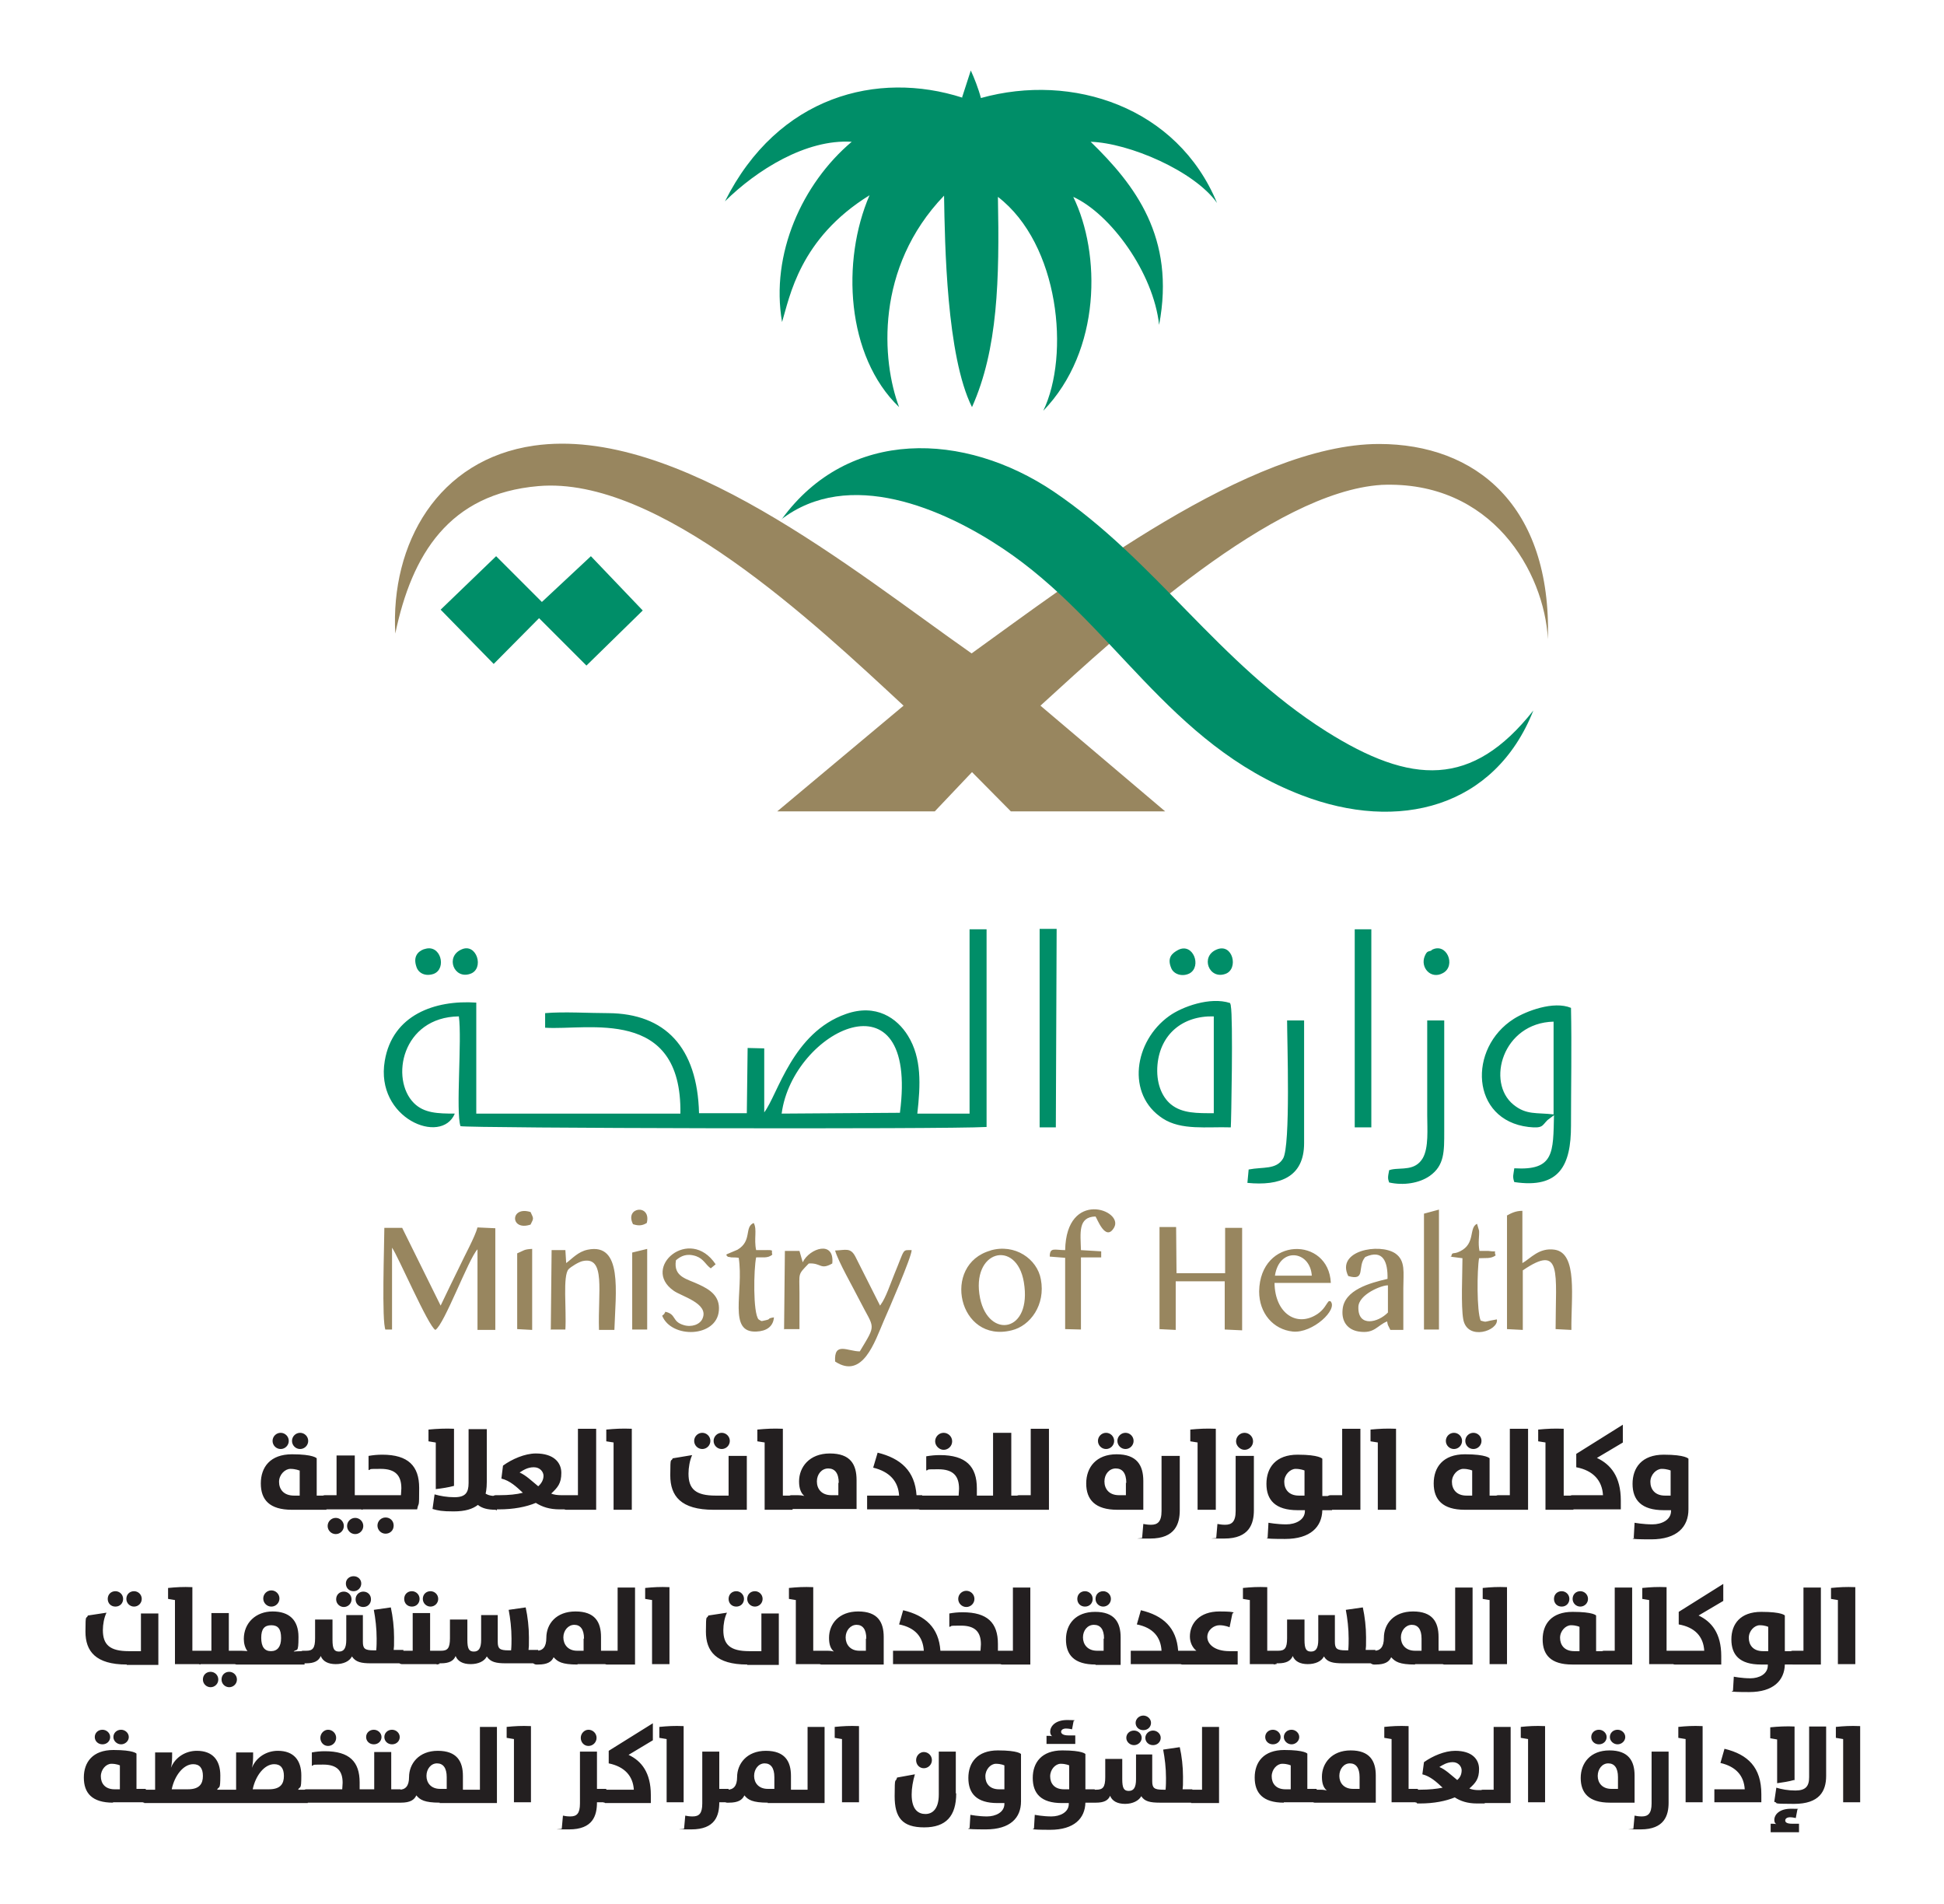
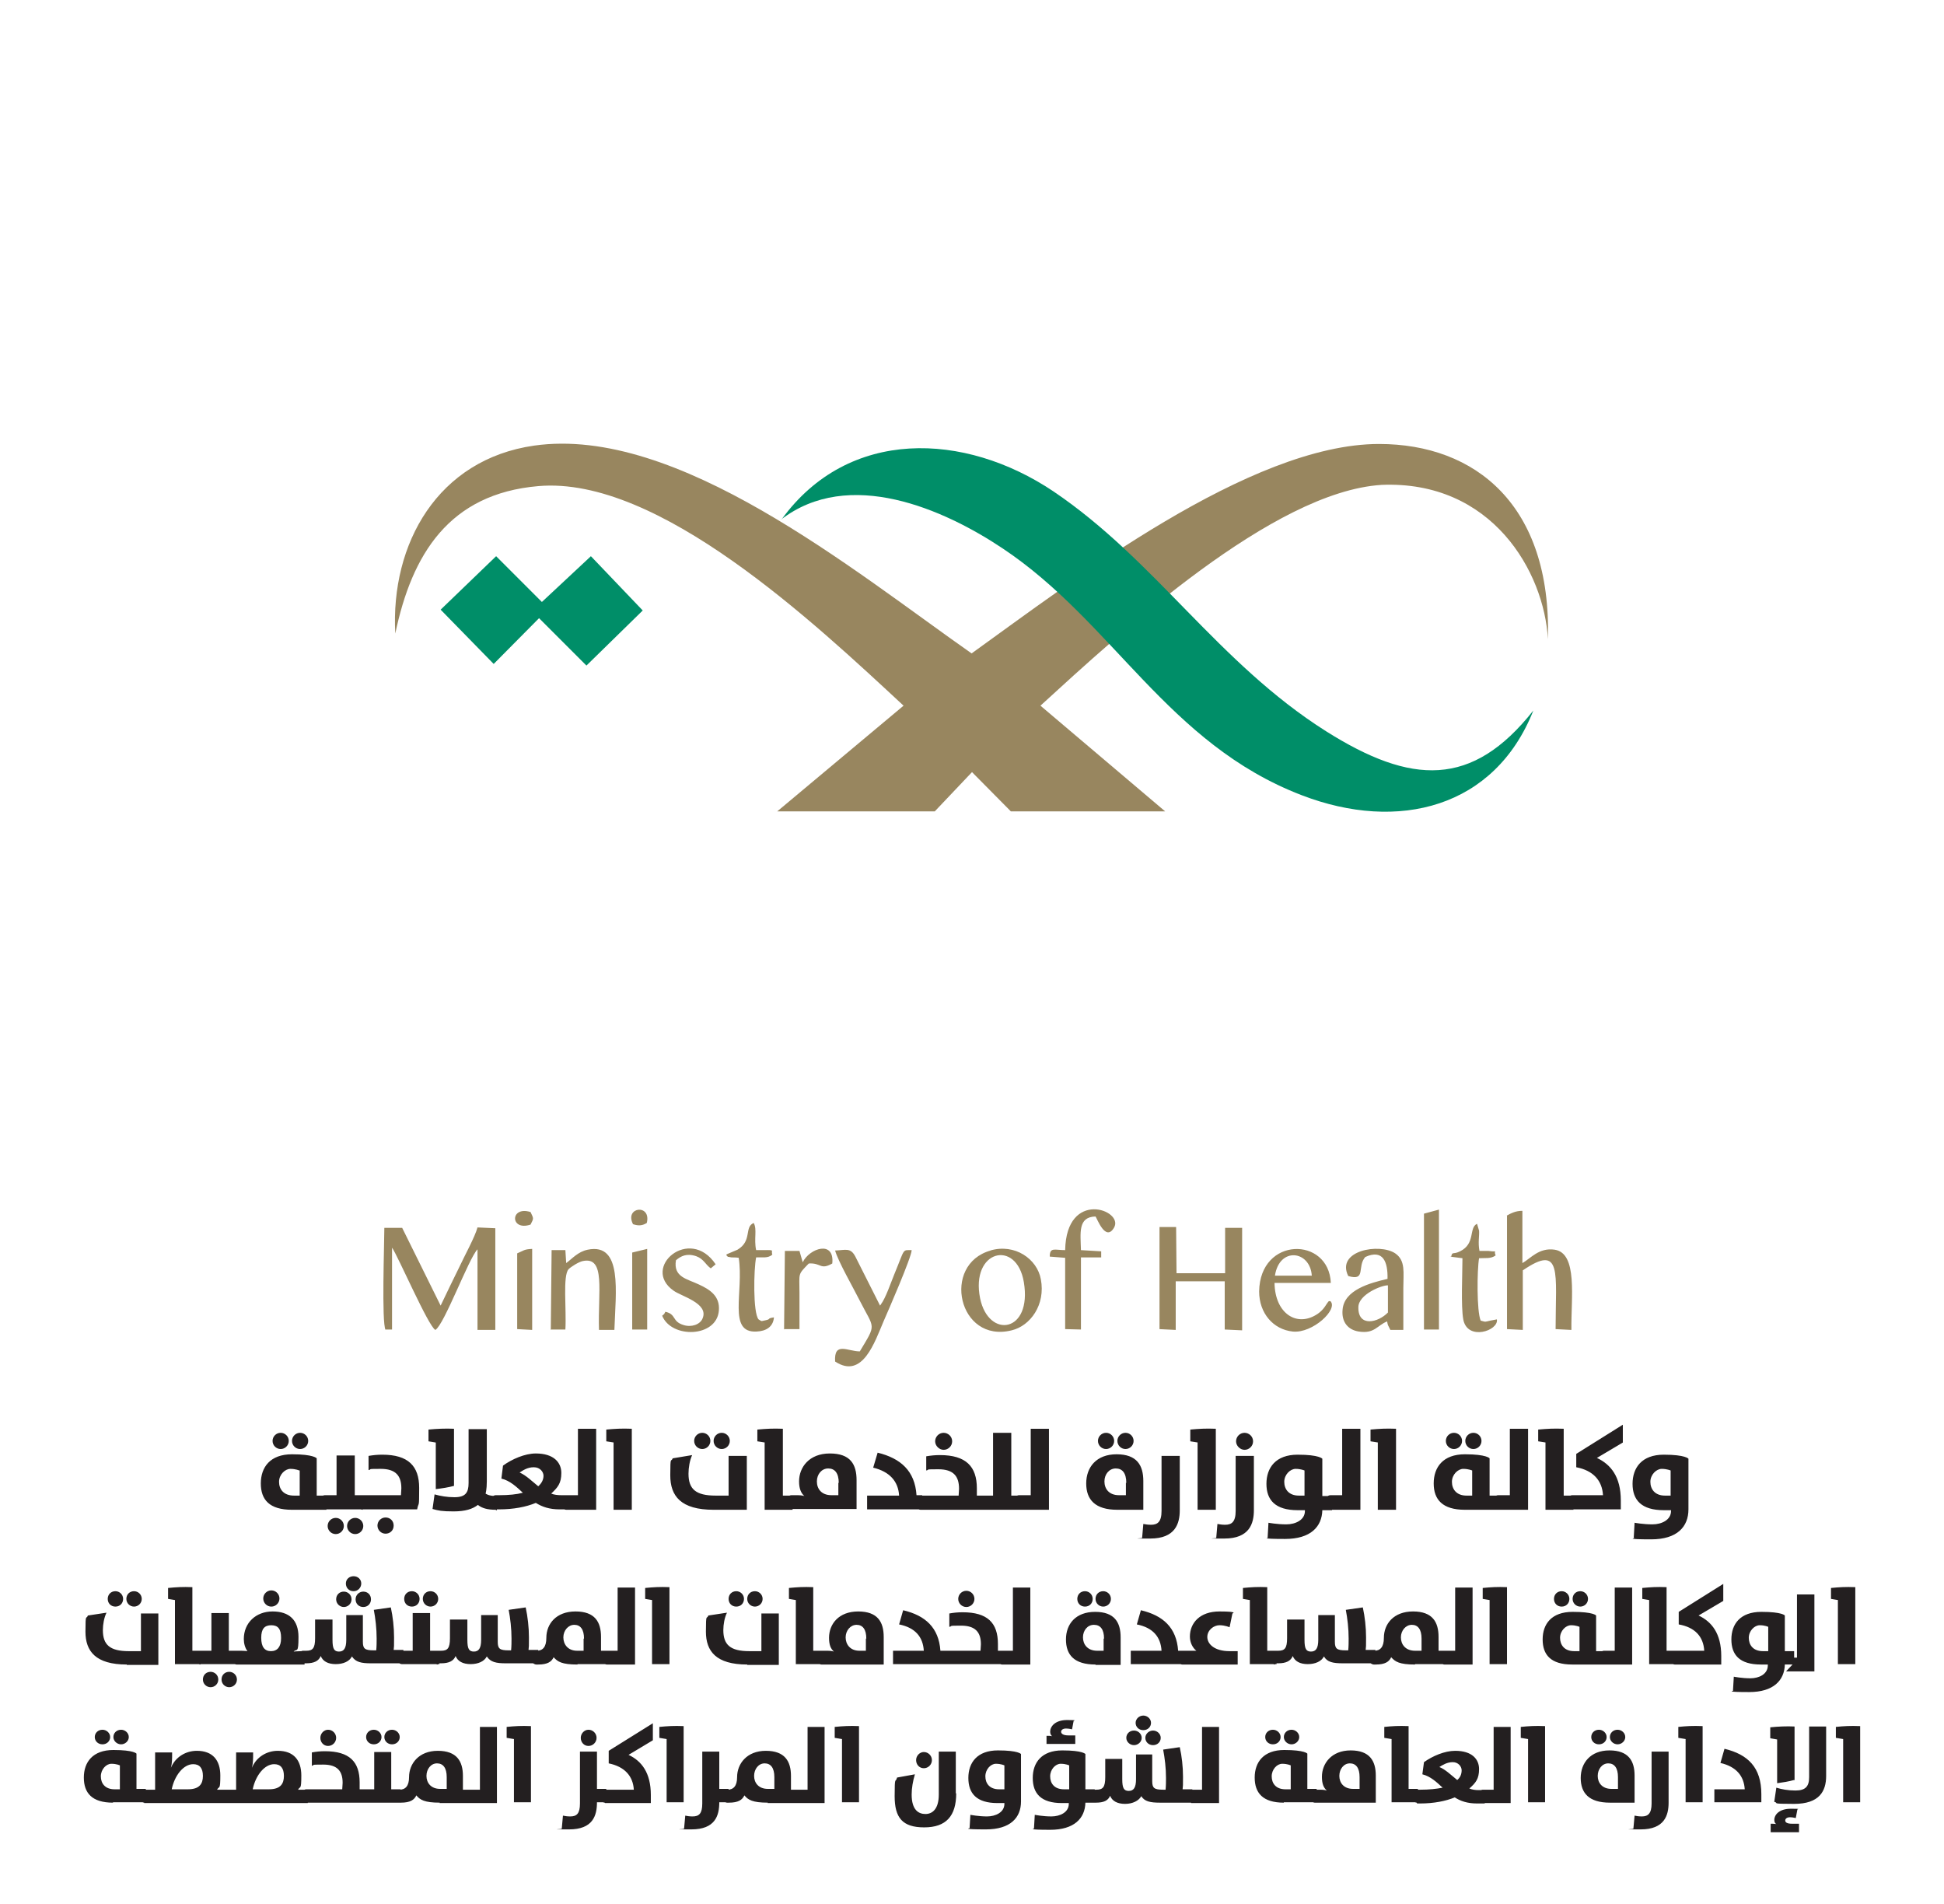
<svg xmlns="http://www.w3.org/2000/svg" id="Layer_1" data-name="Layer 1" version="1.1" viewBox="0 0 480 470">
  <defs>
    <style>
      .cls-1 {
        fill: #008e68;
      }

      .cls-1, .cls-2 {
        fill-rule: evenodd;
      }

      .cls-1, .cls-2, .cls-3 {
        stroke-width: 0px;
      }

      .cls-2 {
        fill: #98865f;
      }

      .cls-3 {
        fill: #231f20;
      }
    </style>
  </defs>
  <g>
    <path class="cls-2" d="M341,119.7c27.4-1.2,40.3,21.5,41.2,38.1.9-33.1-17.9-48.2-41.7-48.2-31.9,0-75.8,33.9-100.6,51.7-29.5-20.7-72.7-56.3-108-51.3-23.8,3.4-35.5,24.2-34.3,46.4,4.1-19.6,13.3-34.5,35.3-36.4,29.7-2.6,68.3,33.9,90.2,54.2l-31.2,26.1h38.9l9.2-9.7,9.6,9.7h38.1c0,0-30.8-26.1-30.8-26.1,19.8-18.1,57.4-52.8,84.2-54.5" />
-     <path class="cls-1" d="M237.6,24.1c-20.9-6.7-45.5-.5-58.6,25.6,7.8-7.7,20-15.4,31.3-14.7-12.2,10.3-20.1,27.7-17.2,44.5,1.9-6.2,4.3-20.6,21.6-31.3-7,16.2-5.8,39.7,7.3,52.3-4.3-11.4-6-34.4,11.1-52.2.2,11.9.6,39.6,6.9,52.2,6.4-14.3,6.8-31.4,6.4-51.9,15.2,11.7,17.8,39.1,11.2,52.8,14.4-14.9,14.2-38.9,7.4-52.8,9.2,4.2,19.8,18.7,21.2,31.6,4.1-21.6-6-34.6-16.9-45.2,9.5.3,25.6,7.2,31.2,15.1-9.8-23.7-35.7-32.2-58.3-25.9-.6-2.3-1.7-5.1-2.5-6.8l-2.2,6.8h0Z" />
    <path class="cls-1" d="M192.8,128.3c16.8-13,40.3-2.6,54.8,7.1,27.3,18.2,40.7,48.2,73.8,60.9,23.9,9.2,47.7,3.1,57.2-20.9-15.1,19.1-30.1,18.4-51.2,5.1-26.7-16.9-42.1-42.2-67.3-59.2-21.9-14.7-50.6-15.8-67.1,6.9" />
    <polygon class="cls-1" points="108.8 150.5 121.9 163.9 133.1 152.6 144.8 164.3 158.7 150.7 145.9 137.3 133.8 148.6 122.5 137.3 108.8 150.5" />
    <path class="cls-2" d="M286.2,328.1l4.1.2v-12s12.1,0,12.1,0v11.9s4.3.2,4.3.2v-25.3h-4.2c0-.1,0,11.2,0,11.2h-12c0,.1-.1-11.4-.1-11.4h-4.1v25.2h0ZM372.1,300v28.1l3.9.2v-14.7c9.8-6.7,8.1.6,8.1,14.5l3.9.2c-.1-8,1.6-18.9-4.1-19.8-3.9-.6-6,2.2-8,3.3v-12.9c-1.7,0-2.8.6-3.9,1.2h0ZM244.6,308.7c-12.2,3.4-8,23,5.2,19.7,4.6-1.1,8.4-6.3,7.2-12.6-.9-5-6.4-8.9-12.5-7.1h0ZM242,320.5c-2.4-11.9,9-14.7,10.8-4,2.1,12.5-8.7,14.1-10.8,4ZM332.9,315c4.5,1.3,2.1-2.3,4.2-4.7,4.4-2,5.6,1.2,5.5,5.4-4.3,1-10.7,2.7-11.1,7.6-.3,3.1,1.4,5,4,5.4,3.9.6,4.5-1.5,7-2.5,0,.2.2.9.2.9l.6,1.2h3.2c0-3.5,0-6.9,0-10.3,0-3.9.6-6.8-2-8.6-3.9-2.6-14.7-.7-11.6,5.6h0ZM342.7,324c-2.4,2.5-7.4,3.7-7.3-1.3,0-3.2,5.9-5.5,7.3-5.4v6.6c0,0,0,0,0,0ZM135.9,328.2h3.7c.3-5-.7-13.3.8-14.9.6-.6,2.5-1.8,3.5-2,5.7-1.2,3.7,7.5,4,17h3.8c.3-9.3,2.1-21.6-6.6-19.8-2.4.5-3.8,2.2-5.3,3.3l-.2-3.2h-3.4s-.2,19.5-.2,19.5h0ZM328.6,321.2c-.7,0-.4-.2-1.5,1.4-.5.7-1,1.2-1.7,1.7-5.1,3.5-10.6,0-10.7-7.6h13.9c-.5-11.5-17.5-11.5-17.7,2.1,0,5.4,3.5,9.4,8.3,9.9,4.9.5,11.3-5.5,9.3-7.5h0ZM323.9,314.9h-9.1c1.1-7.2,8.7-6.2,9.1,0ZM217.3,322.3l-6.1-12.1c-1.2-2.3-2.4-1.6-5-1.5.7,2.6,4.6,9.4,6.1,12.4,3.6,7.1,4.2,5.5,0,12.5-3,0-6.4-2.5-6.1,2.5,6.8,4.5,9.8-4.9,12-10,1.1-2.5,6.9-15.8,6.9-17.5-2.4,0-1.6-.5-4.3,6-.9,2.2-2.1,5.8-3.3,7.4,0,0-.1.2-.2.3h0ZM263,308.6c-2.6,0-3.8-.8-3.8,1.6l3.8.3v17.6s3.9.1,3.9.1v-17.8s5,0,5,0v-1.5l-5-.3c-.1-4.2-.8-8.2,3.6-8.3.4.5,2.5,6.4,4.6,2.7,2.4-4.3-11.8-9.5-12.1,5.6h0ZM164.3,323.8c-.4.7-.1.4-.8,1,2.3,5.7,13.5,5.4,14-1.3.3-3.6-2.3-5.2-4.9-6.4-2.9-1.4-6.4-1.8-5.7-6,1.2-1,2.6-1.8,5-1,1.9.7,2.3,2.1,3.6,3l1.2-1c-6.4-9.6-18.5.8-10.4,6.5,1.9,1.4,8.7,3.1,7.2,6.8-.6,1.6-2.8,2.3-4.7,1.7-3-.9-1.7-2.7-4.6-3.3h0ZM358,310.2l3.1.4c0,3.8-.4,11.8.2,15.1,1,5.4,8.8,2.8,8.3,0l-1.6.3c-1.4.3-1,.4-2.4,0-1-2.3-.9-12.5-.4-15.4,1.5-.1,2.9.2,4.1-.7-.7-1.6,1-.7-1.8-1.1-.2,0-1.8,0-2.2,0-.4-2.1,0-3.7-.1-5l-.5-1.7c-2.1,1-.3,4.9-4.2,6.8-1.8.9-1.9-.1-2.2,1.4h0ZM351.6,299.7v28.5c0,0,3.7,0,3.7,0v-29.6s-3.7,1-3.7,1h0ZM179.3,309.8c.7.7,0,.3,1.3.6.3,0,1.3,0,1.8.1,1.3,8.4-2.8,18.6,4.4,18.2,2.3-.1,4.1-1.1,4.3-3.5-1.9.3-.6.4-2,.7-1.4.3-.9.3-1.8-.2-1.4-1.6-1.2-12.4-.6-15.3,1.5-.1,2.9.3,4-.7-.5-1.3,1.3-1.1-4-1.1-.6-2.8.3-5.1-.6-6.7-2.4,1-.3,4.4-4,6.6l-2.6,1.1h0ZM193.5,328.1h3.9c0-2.9,0-5.9,0-8.9,0-5.1-.5-4.4,2.3-7.3,3.1-.2,2.8,1.7,5.8,0,.6-5.8-5.6-3.8-7.3-.3l-.8-2.8h-3.6c0-.1-.2,19.4-.2,19.4h0ZM127.7,309.4v18.7c0,0,3.7.2,3.7.2v-20c-2.1.1-2,.4-3.7,1.1h0ZM156.1,309.3v18.9c0,0,3.7,0,3.7,0v-19.9s-3.7.9-3.7.9h0ZM131,302.3c.8-1.6.8-1.4,0-3.1-5.1-1.6-5.1,4.8,0,3.1ZM156.3,302.2c1.5.5,2.4.3,3.4-.3,1.2-4.8-5.6-4-3.4.3ZM95.2,328.2h1.6s0-20.2,0-20.2c1.4,1.9,9,19.5,10.7,20.3,2.2-1.3,8.2-17.6,10.4-19.9v19.9c0,0,4.4,0,4.4,0v-25.1s-4.4-.2-4.4-.2c-.6,2.3-3.3,7.2-4.4,9.6-1.6,3.3-3.3,6.7-4.7,9.7l-9.5-19.2h-4.4c0,3.9-.7,23.4.3,25.2h0Z" />
-     <path class="cls-1" d="M104.7,234.3c-1.6.6-2.7,1.9-1.9,4.3.5,1.7,2.3,2.5,4.3,1.8,3.3-1.3,1.7-7.5-2.3-6.1M113.9,234.4c-4,1.8-1.8,7.4,2.2,6,3.6-1.2,1.6-7.8-2.2-6ZM239.5,274.9h-13c.8-7.1,1.1-13.7-2.3-19.2-2.7-4.4-7.9-8-15.3-5.4-13.2,4.6-16.8,19.8-20.2,24.3v-15.8c-.1,0-4.1-.1-4.1-.1l-.2,16.1h-11.8c-.4-16.3-8.4-24.6-22.4-24.7-4.7,0-11.1-.4-15.6,0v3.6c10.5.7,33.8-5.3,33.4,21.2h-50.4v-27.4c-10.2-.7-20.7,3-22.6,14.4-2.4,14.2,14,20.9,17.3,13-4.2,0-7.6-.1-10.1-2.6-5.9-5.9-3-21.2,11.1-21.4.8,5.7-.8,23.6.4,27.1,1.5.5,119.7.8,129.9.2v-48.8c0,0-4.2,0-4.2,0v45.5s0,0,0,0ZM222.2,274.7l-29.2.2c2.7-20.6,33.9-35.9,29.2-.2ZM256.6,278.3h4.1s.2-49,.2-49h-4.2s0,49,0,49ZM290.9,234.5c-1.5.8-2.8,1.9-1.7,4.5.6,1.5,2.7,2.2,4.5,1.3,3.1-1.7.9-7.7-2.8-5.8ZM300.4,234.4c-4.1,1.7-1.9,7.5,2.2,6,3.3-1.2,1.8-7.7-2.2-6ZM303.9,278.3c.1-.9.6-27.2,0-30,0-.1,0-.3-.1-.4,0,0,0-.2-.1-.3-4.9-1.6-11.8.9-15,3.2-8.7,6.2-10.7,19.4-1.6,25.3,4.6,3,10.9,2,16.8,2.2h0ZM299.7,250.9v23.9c-4,0-7.8.1-10.6-2.2-2.3-1.9-3.7-5.4-3.3-9.8.7-7.4,6.1-12.1,13.9-11.9ZM334.5,278.3h4.1s0-48.9,0-48.9h-4.1c0-.1,0,48.9,0,48.9ZM353.5,234.6c-.8.4-1.1,0-1.7,1.4-1.2,2.8,1.5,5.9,4.5,4.2,3.3-1.8.9-7.7-2.8-5.7h0ZM343,288.9c-.4,1.9-.3,2.1,0,3,3.5.8,7.4.2,10-1.6,3.7-2.6,3.6-6.1,3.6-11.1v-27.3h-4.2v23.4c0,3.4.4,8-1.1,10.6-1.9,3.2-5.2,2.3-7.7,2.8l-.7.2h0ZM383.7,275.2c-.2,9.3.1,13.8-9.8,13.2-.2,1.6-.5,2,0,3.4,11.2,1.7,14-4.2,14-13.9,0-9.7.2-19.5,0-29.1-4.3-1.8-11.1.8-14.1,2.7-11.4,7.2-10.7,25,3.6,26.7,3.6.4,3.3-.3,4.7-1.7l1.6-1.2h0ZM383.6,252.2v22.9c-4.2-.5-6.7.2-9.9-2.4-6.8-5.5-2.7-20.2,9.9-20.5h0ZM308.3,288.8l-.3,3.2c8,.8,14-1.4,14-9.8v-30.3h-4.2c0,4.9.9,31-1,34.1-1.7,2.8-4.9,2-8.5,2.7h0Z" />
  </g>
  <path class="cls-3" d="M72.1,372.7c-5.6,0-7.7-2.5-7.7-6.5s2.3-7.2,7.7-7.2,6.1,1,6.1,1v9.2h2.4v3.5h-8.6,0ZM69.3,353.7c1.1,0,2,.9,2,2s-.9,2-2,2-2-.9-2-2,.9-2,2-2ZM73.9,363s-.9-.4-2.2-.4-2.8,1.4-2.8,3.2,1.1,3.4,3.7,3.4h1.4v-6.2ZM74.1,353.7c1.1,0,2,.9,2,2s-.9,2-2,2-2-.9-2-2,.9-2,2-2ZM80.2,372.7c-.6,0-1.7-.7-1.7-1.8s1.1-1.8,1.7-1.8h2.9v-9.8h4.5v9.8h2.4v3.5h-9.8ZM82.9,374.7c1.1,0,2,.9,2,2s-.9,2-2,2-2-.9-2-2,.9-2,2-2ZM87.7,374.7c1.1,0,2,.9,2,2s-.9,2-2,2-2-.9-2-2,.9-2,2-2ZM89.6,372.7c-.6,0-1.7-.7-1.7-1.8s1.1-1.8,1.7-1.8h9.4c0-.5.1-1.1.1-1.7,0-3.1-1.4-4.8-5.1-4.8s-2,.1-3,.3v-3.5c1.2-.2,2.2-.3,3.4-.3,6.4,0,9.1,2.8,9.1,8.2s-.1,3.2-.5,5.3h-13.5,0ZM95.2,374.6c1.1,0,2,.8,2,2s-.9,2-2,2-2-.9-2-2,.9-2,2-2ZM112.1,366.8c-1.5.4-2.9.6-4.5.8v-11.5c-.6-.1-1.2-.2-1.8-.3v-2.9c2-.2,4.3-.3,6.3-.2v14.1h0ZM122.5,372.7c-2.2,0-3.5-.4-4.5-1.2-1.3,1-3.1,1.6-6,1.6s-3.8-.2-5.2-.6l.5-3.6c1.4.4,3.1.7,4.9.7,2.7,0,3.5-1.1,3.5-3.5v-13.3h4.5v12.9c0,2-.3,3-.3,3,0,0,.7.6,2.5.6h.3v3.5h-.3ZM122.4,372.7c-.6,0-1.7-.7-1.7-1.8s1.1-1.8,1.7-1.8h.9c2.3,0,4.3-.2,5.8-.6-1.6-1.5-3.2-3-5.3-3.5l.4-3.2c2.2-1.6,5.4-3,8.1-3,4.4,0,6.3,2.2,6.3,4.8s-.9,3.6-2.5,5.1c.7.3,1.6.4,2.5.4h1.6v3.5h-2c-2.5,0-4.3-.6-5.9-1.6-2.4,1-5.5,1.6-9.1,1.6h-.8,0ZM132.9,366.9c.9-.8,1.3-1.7,1.3-2.6s-.8-2.1-2.4-2.1-2.7.8-3.5,1.3c1.6.7,3,2.1,4.6,3.4h0ZM139.8,372.7c-.6,0-1.7-.7-1.7-1.8s1.1-1.8,1.7-1.8h2.9v-16.4h4.5v20h-7.3ZM151.6,356.1c-.6-.1-1.2-.2-1.9-.3v-2.9c2.2-.2,3.8-.3,6.3-.2v20h-4.5v-16.6ZM176.2,372.7c-8.1,0-10.7-3.4-10.7-8.5s.2-3.1.6-4.2l4.8-.8c-.6,1.3-.9,3.1-.9,4.6,0,3.8,1.8,5.4,6.7,5.4h3.2v-9.8h4.5v13.3h-8.1ZM173.4,353.7c1.1,0,2,.9,2,2s-.9,2-2,2-2-.9-2-2,.9-2,2-2ZM178.2,353.7c1.1,0,2,.9,2,2s-.9,2-2,2-2-.9-2-2,.9-2,2-2ZM188.9,356.1c-.6-.1-1.2-.2-1.9-.3v-2.9c2.2-.2,3.8-.3,6.3-.2v16.5h2.4v3.5h-6.9v-16.6ZM195.4,372.7c-.6,0-1.7-.7-1.7-1.8s1.1-1.8,1.7-1.8h1.6c1,0,1.6.2,1.6.2-.8-.7-1.3-1.8-1.3-3.6,0-3.5,2.5-6.9,7.6-6.9s6.6,2.7,6.6,6.6v7.1h-16.1,0ZM207.1,366.1c0-2.5-1-3.6-2.6-3.6s-2.8,1.4-2.8,3.2,1.1,3.4,3.6,3.4h1.7v-3.1h0ZM214.1,369.2h7.9c-.2-3.5-2.3-5.9-6.4-6.9l1.1-3.7c5.7,1.4,9.2,4.5,9.6,10.5h1.4v3.5h-13.6v-3.5h0ZM225.6,371c0-1,1.1-1.8,1.7-1.8h9.4c0-.5.1-1.1.1-1.7,0-3.1-1.4-4.8-5.1-4.8s-2,.1-3,.3v-3.5c1.2-.2,2.2-.3,3.4-.3,6.4,0,9.1,2.8,9.1,8.2s0,1.2,0,1.8h1.5v3.5h-15.4c-.6,0-1.7-.7-1.7-1.8h0ZM233,353.7c1.1,0,2.1.9,2.1,2.1s-1,2.1-2.1,2.1-2.1-1-2.1-2.1.9-2.1,2.1-2.1ZM240.6,371c0-1,1.1-1.8,1.7-1.8h2.9v-15.5h4.5v15.5h2.4v3.5h-9.8c-.6,0-1.7-.7-1.7-1.8h0ZM251.6,372.7c-.6,0-1.7-.7-1.7-1.8s1.1-1.8,1.7-1.8h2.9v-16.4h4.5v20h-7.3,0ZM275.9,372.7c-5.5,0-7.7-2.5-7.7-6.5s2.5-7.2,7.5-7.2,6.6,2.7,6.6,6.6v7.1h-6.5,0ZM273.1,353.7c1.1,0,2,.9,2,2s-.9,2-2,2-2-.9-2-2,.9-2,2-2ZM278.1,366.1c0-2.5-1-3.6-2.6-3.6s-2.8,1.4-2.8,3.2,1.1,3.4,3.6,3.4h1.7v-3.1h0ZM277.9,353.7c1.1,0,2,.9,2,2s-.9,2-2,2-2-.9-2-2,.9-2,2-2ZM282,379.7l.3-3.5c.6.1,1.1.2,1.9.2,1.6,0,2.6-.7,2.6-3.4v-13.6h4.5v13.4c0,3.3-1.1,7-7.3,7s-1.4,0-2-.2h0ZM295.8,356.1c-.6-.1-1.2-.2-1.9-.3v-2.9c2.2-.2,3.8-.3,6.3-.2v20h-4.5v-16.6ZM300.3,379.7l.3-3.5c.6.1,1.1.2,1.9.2,1.6,0,2.6-.7,2.6-3.4v-13.6h4.5v13.4c0,3.3-1.1,7-7.3,7s-1.4,0-2-.2h0ZM307.3,353.7c1.1,0,2.1.9,2.1,2.1s-1,2.1-2.1,2.1-2.1-1-2.1-2.1.9-2.1,2.1-2.1ZM313,379.5l.2-3.6s2.1.4,4.4.4,4.6-1.1,4.6-3.3v-.2h-1.8c-5.5,0-7.7-2.5-7.7-6.5s2.3-7.2,7.7-7.2,6.1,1,6.1,1v9.2h2.4v3.5h-2.4c-.1,4.1-2.9,7.1-9.2,7.1s-4.2-.3-4.2-.3h0ZM322.1,363s-.9-.4-2.2-.4-2.8,1.4-2.8,3.2,1.1,3.4,3.6,3.4h1.4v-6.2ZM328.5,372.7c-.6,0-1.7-.7-1.7-1.8s1.1-1.8,1.7-1.8h2.9v-16.4h4.5v20h-7.3ZM340.3,356.1c-.6-.1-1.2-.2-1.9-.3v-2.9c2.2-.2,3.8-.3,6.3-.2v20h-4.5v-16.6ZM361.7,372.7c-5.5,0-7.7-2.5-7.7-6.5s2.3-7.2,7.7-7.2,6.1,1,6.1,1v9.2h2.4v3.5h-8.6,0ZM359,353.7c1.1,0,2,.9,2,2s-.9,2-2,2-2-.9-2-2,.9-2,2-2ZM363.5,363s-.9-.4-2.2-.4-2.8,1.4-2.8,3.2,1.1,3.4,3.6,3.4h1.4v-6.2ZM363.8,353.7c1.1,0,2,.9,2,2s-.9,2-2,2-2-.9-2-2,.9-2,2-2ZM369.9,372.7c-.6,0-1.7-.7-1.7-1.8s1.1-1.8,1.7-1.8h2.9v-16.4h4.5v20h-7.3ZM381.7,356.1c-.6-.1-1.2-.2-1.9-.3v-2.9c2.2-.2,3.8-.3,6.3-.2v16.5h2.4v3.5h-6.9v-16.6ZM388.2,372.7c-.6,0-1.7-.7-1.7-1.8s1.1-1.8,1.7-1.8h7.6c-.2-3.6-2.4-6.1-6.6-6.9v-3.3l11.5-7.2v4.4l-6.4,3.8c3.4,1.6,5.9,4.6,5.9,10.5v2.2h-12ZM403.4,379.5l.2-3.6s2.1.4,4.4.4,4.6-1.1,4.6-3.3v-.2h-1.8c-5.5,0-7.7-2.5-7.7-6.5s2.3-7.2,7.7-7.2,6.1,1,6.1,1v12.5c0,4.3-2.8,7.4-9.2,7.4s-4.2-.3-4.2-.3h0ZM412.5,363s-.9-.4-2.2-.4-2.8,1.4-2.8,3.2,1.1,3.4,3.6,3.4h1.4v-6.2Z" />
-   <path class="cls-3" d="M31.3,410.9c-7.7,0-10.2-3.3-10.2-8.1s.2-2.9.6-4l4.6-.7c-.6,1.2-.9,2.9-.9,4.3,0,3.6,1.7,5.2,6.4,5.2h3v-9.3h4.3v12.7s-7.8,0-7.8,0ZM28.5,392.8c1,0,1.9.8,1.9,1.9s-.8,1.9-1.9,1.9-1.9-.8-1.9-1.9.8-1.9,1.9-1.9ZM33.1,392.8c1,0,1.9.8,1.9,1.9s-.9,1.9-1.9,1.9-1.9-.8-1.9-1.9.8-1.9,1.9-1.9ZM43.3,395c-.6-.1-1.1-.2-1.8-.3v-2.7c2.1-.2,3.6-.3,6-.2v15.7h2.3v3.3h-6.6v-15.8ZM49.5,410.9c-.5,0-1.6-.7-1.6-1.7s1.1-1.7,1.6-1.7h2.7v-9.3h4.3v9.3h2.3v3.3h-9.3ZM52,412.7c1,0,1.9.8,1.9,1.9s-.9,1.9-1.9,1.9-1.9-.8-1.9-1.9.8-1.9,1.9-1.9ZM56.6,412.7c1,0,1.9.8,1.9,1.9s-.9,1.9-1.9,1.9-1.9-.8-1.9-1.9.8-1.9,1.9-1.9ZM58.4,410.9c-.5,0-1.6-.7-1.6-1.7s1.1-1.7,1.6-1.7h1.2c.8,0,1.5.1,1.5.1-.6-.8-.9-1.9-.9-3,0-4,3-6.8,7.1-6.8s6.4,2.1,6.4,6.3-.4,2.8-1.2,3.6c0,0,1-.1,1.9-.1h.8v3.3h-16.8,0ZM69.4,404.3c0-2.1-.7-3.1-2.4-3.1s-2.5.9-2.5,3.1.8,3.3,2.4,3.3,2.5-1.1,2.5-3.2h0ZM67,392.6c1.1,0,2,.9,2,2s-.9,2-2,2-2-.9-2-2,.9-2,2-2ZM74.8,410.9c-.5,0-1.6-.7-1.6-1.7s1.1-1.7,1.6-1.7h.8c1.6,0,2.2-.6,2.2-3.1v-4.6h4.3v5c0,2.2.4,2.9,1.6,2.9s1.8-.8,1.8-2.9v-6.1h4.1v6.6c0,1.7.5,2.1,2.7,2.1h.6c.1-1,.1-2.2.1-2.9,0-2.5-.3-5-.7-7.1l4.2-.6c.5,2.3.8,4.9.8,7.4s0,2.1-.1,3.1h2.4v3.3h-8c-2.4,0-3.8-.3-4.7-1.7-.6,1.2-2.1,1.9-4,1.9s-3.2-.7-3.7-2c-.5,1.2-1.6,1.8-3.6,1.8h-.8ZM84.9,392.9c1,0,1.9.8,1.9,1.9s-.9,1.9-1.9,1.9-1.9-.8-1.9-1.9.8-1.9,1.9-1.9ZM87.3,389.1c1.1,0,1.9.8,1.9,1.8s-.8,1.9-1.9,1.9-1.9-.8-1.9-1.9.9-1.8,1.9-1.8ZM89.7,392.9c1.1,0,1.9.8,1.9,1.9s-.8,1.9-1.9,1.9-1.9-.8-1.9-1.9.9-1.9,1.9-1.9ZM97.6,409.2c0-1,1.1-1.7,1.6-1.7h2.7v-9.3h4.3v9.3h2.3v3.3h-9.3c-.5,0-1.6-.7-1.6-1.7h0ZM101.7,392.8c1,0,1.9.8,1.9,1.9s-.8,1.9-1.9,1.9-1.9-.8-1.9-1.9.8-1.9,1.9-1.9ZM106.3,392.8c1,0,1.9.8,1.9,1.9s-.9,1.9-1.9,1.9-1.9-.8-1.9-1.9.8-1.9,1.9-1.9ZM108.1,410.9c-.5,0-1.6-.7-1.6-1.7s1.1-1.7,1.6-1.7h.8c1.6,0,2.2-.6,2.2-3.1v-4.6h4.3v5c0,2.2.4,2.9,1.6,2.9s1.8-.8,1.8-2.9v-6.1h4.1v6.6c0,1.7.5,2.1,2.7,2.1h.6c.1-1,.1-2.2.1-2.9,0-2.5-.3-5-.7-7.1l4.2-.6c.5,2.3.8,4.9.8,7.4s0,2.1-.1,3.1h2.4v3.3h-8c-2.4,0-3.8-.3-4.7-1.7-.6,1.2-2.1,1.9-4,1.9s-3.2-.7-3.7-2c-.5,1.2-1.6,1.8-3.6,1.8h-.8ZM142.6,410.9c-3.9,0-4.9-.7-5.9-1.8-.5,1.1-1.5,1.8-3.8,1.8h-.5c-.5,0-1.6-.7-1.6-1.7s1.1-1.7,1.6-1.7h.1c1.5,0,2.4-.9,2.4-3.2,0-3.4,2.4-6.5,7.2-6.5s6.3,2.6,6.3,6.3v3.4h1.8v3.3h-7.6ZM144.2,404.5c0-2.3-.9-3.4-2.4-3.4s-2.7,1.4-2.7,3.1,1.1,3.3,3.4,3.3h1.6v-3h0ZM149.8,410.9c-.5,0-1.6-.7-1.6-1.7s1.1-1.7,1.6-1.7h2.7v-15.6h4.3v19h-7ZM161.1,395c-.6-.1-1.1-.2-1.8-.3v-2.7c2.1-.2,3.6-.3,6-.2v19h-4.3v-15.8h0ZM184.5,410.9c-7.7,0-10.2-3.3-10.2-8.1s.2-2.9.6-4l4.6-.7c-.6,1.2-.9,2.9-.9,4.3,0,3.6,1.7,5.2,6.4,5.2h3v-9.3h4.3v12.7h-7.8ZM181.8,392.8c1,0,1.9.8,1.9,1.9s-.8,1.9-1.9,1.9-1.9-.8-1.9-1.9.8-1.9,1.9-1.9ZM186.4,392.8c1,0,1.9.8,1.9,1.9s-.9,1.9-1.9,1.9-1.9-.8-1.9-1.9.8-1.9,1.9-1.9ZM196.6,395c-.6-.1-1.1-.2-1.8-.3v-2.7c2.1-.2,3.6-.3,6-.2v15.7h2.3v3.3h-6.6v-15.8ZM202.8,410.9c-.5,0-1.6-.7-1.6-1.7s1.1-1.7,1.6-1.7h1.6c.9,0,1.5.2,1.5.2-.8-.7-1.2-1.7-1.2-3.4,0-3.4,2.4-6.5,7.2-6.5s6.3,2.6,6.3,6.3v6.8h-15.3,0ZM213.9,404.5c0-2.3-.9-3.4-2.4-3.4s-2.7,1.4-2.7,3.1,1.1,3.3,3.4,3.3h1.6v-3h0ZM220.6,407.5h7.5c-.2-3.4-2.1-5.7-6.1-6.5l1-3.5c5.5,1.3,8.8,4.3,9.2,10h1.3v3.3h-13v-3.3h0ZM231.5,409.2c0-1,1.1-1.7,1.6-1.7h9c0-.5.1-1,.1-1.6,0-3-1.4-4.6-4.9-4.6s-1.9.1-2.9.3v-3.3c1.1-.2,2.1-.3,3.3-.3,6.1,0,8.7,2.6,8.7,7.8s0,1.1,0,1.7h1.4v3.3h-14.6c-.5,0-1.6-.7-1.6-1.7h0ZM238.6,392.7c1.1,0,2,.9,2,2s-.9,2-2,2-2-.9-2-2,.9-2,2-2ZM247.4,410.9c-.5,0-1.6-.7-1.6-1.7s1.1-1.7,1.6-1.7h2.7v-15.6h4.3v19h-7ZM270.5,410.9c-5.3,0-7.3-2.4-7.3-6.2s2.4-6.8,7.2-6.8,6.3,2.6,6.3,6.3v6.8h-6.2,0ZM267.9,392.8c1,0,1.9.8,1.9,1.9s-.8,1.9-1.9,1.9-1.9-.8-1.9-1.9.8-1.9,1.9-1.9ZM272.6,404.5c0-2.3-.9-3.4-2.5-3.4s-2.7,1.4-2.7,3.1,1.1,3.3,3.5,3.3h1.6v-3h0ZM272.4,392.8c1,0,1.9.8,1.9,1.9s-.9,1.9-1.9,1.9-1.9-.8-1.9-1.9.8-1.9,1.9-1.9ZM279.3,407.5h7.5c-.2-3.4-2.1-5.7-6.1-6.5l1-3.5c5.5,1.3,8.8,4.3,9.2,10h1.3v3.3h-13v-3.3h0ZM291.9,410.9c-.5,0-1.6-.7-1.6-1.7s1.1-1.7,1.6-1.7h3.5c-.9-.7-1.6-2-1.6-3.5,0-3.3,2.4-6.2,7.3-6.2s3.2.5,3.2.5l-.7,3.4s-1.1-.5-2.5-.5-3,1.2-3,2.9,1.7,3.5,5.5,3.5h2v3.3h-13.7ZM308.7,395c-.6-.1-1.1-.2-1.8-.3v-2.7c2.1-.2,3.6-.3,6-.2v15.7h2.3v3.3h-6.6v-15.8ZM314.8,410.9c-.5,0-1.6-.7-1.6-1.7s1.1-1.7,1.6-1.7h.8c1.6,0,2.2-.6,2.2-3.1v-4.6h4.3v5c0,2.2.4,2.9,1.6,2.9s1.8-.8,1.8-2.9v-6.1h4.1v6.6c0,1.7.5,2.1,2.7,2.1h.6c.1-1,.1-2.2.1-2.9,0-2.5-.3-5-.7-7.1l4.2-.6c.5,2.3.8,4.9.8,7.4s0,2.1-.1,3.1h2.4v3.3h-8c-2.5,0-3.9-.3-4.7-1.7-.6,1.2-2.1,1.9-4,1.9s-3.2-.7-3.7-2c-.5,1.2-1.6,1.8-3.6,1.8h-.8ZM349.4,410.9c-3.9,0-4.9-.7-5.9-1.8-.5,1.1-1.5,1.8-3.8,1.8h-.5c-.5,0-1.6-.7-1.6-1.7s1.1-1.7,1.6-1.7h.1c1.5,0,2.4-.9,2.4-3.2,0-3.4,2.4-6.5,7.2-6.5s6.3,2.6,6.3,6.3v3.4h1.8v3.3h-7.6ZM351,404.5c0-2.3-.9-3.4-2.4-3.4s-2.7,1.4-2.7,3.1,1.1,3.3,3.5,3.3h1.6v-3h0ZM356.6,410.9c-.5,0-1.6-.7-1.6-1.7s1.1-1.7,1.6-1.7h2.7v-15.6h4.3v19h-7ZM367.9,395c-.6-.1-1.1-.2-1.8-.3v-2.7c2.1-.2,3.6-.3,6-.2v19h-4.3v-15.8h0ZM388.2,410.9c-5.3,0-7.3-2.4-7.3-6.2s2.2-6.8,7.4-6.8,5.8.9,5.8.9v8.8h2.3v3.3h-8.2ZM385.6,392.8c1,0,1.9.8,1.9,1.9s-.8,1.9-1.9,1.9-1.9-.8-1.9-1.9.8-1.9,1.9-1.9ZM390,401.6s-.8-.4-2.1-.4-2.7,1.4-2.7,3.1,1,3.3,3.5,3.3h1.3v-6h0ZM390.2,392.8c1,0,1.9.8,1.9,1.9s-.9,1.9-1.9,1.9-1.9-.8-1.9-1.9.8-1.9,1.9-1.9ZM396,410.9c-.5,0-1.6-.7-1.6-1.7s1.1-1.7,1.6-1.7h2.7v-15.6h4.3v19h-7ZM407.3,395c-.6-.1-1.1-.2-1.8-.3v-2.7c2.1-.2,3.6-.3,6-.2v15.7h2.3v3.3h-6.6v-15.8ZM413.5,410.9c-.5,0-1.6-.7-1.6-1.7s1.1-1.7,1.6-1.7h7.3c-.2-3.5-2.3-5.8-6.3-6.5v-3.1l11-6.9v4.2l-6.1,3.6c3.2,1.5,5.6,4.4,5.6,10v2.1h-11.5,0ZM427.9,417.3l.2-3.4s2,.4,4.1.4,4.3-1,4.3-3.2v-.2h-1.7c-5.3,0-7.3-2.4-7.3-6.2s2.2-6.8,7.4-6.8,5.8.9,5.8.9v8.8h2.3v3.3h-2.3c-.1,3.9-2.8,6.8-8.8,6.8s-4-.3-4-.3ZM436.6,401.6s-.8-.4-2.1-.4-2.7,1.4-2.7,3.1,1,3.3,3.5,3.3h1.3v-6h0ZM442.6,410.9c-.5,0-1.6-.7-1.6-1.7s1.1-1.7,1.6-1.7h2.7v-15.6h4.3v19h-7ZM453.9,395c-.6-.1-1.1-.2-1.8-.3v-2.7c2.1-.2,3.6-.3,6-.2v19h-4.3v-15.8h0Z" />
+   <path class="cls-3" d="M31.3,410.9c-7.7,0-10.2-3.3-10.2-8.1s.2-2.9.6-4l4.6-.7c-.6,1.2-.9,2.9-.9,4.3,0,3.6,1.7,5.2,6.4,5.2h3v-9.3h4.3v12.7s-7.8,0-7.8,0ZM28.5,392.8c1,0,1.9.8,1.9,1.9s-.8,1.9-1.9,1.9-1.9-.8-1.9-1.9.8-1.9,1.9-1.9ZM33.1,392.8c1,0,1.9.8,1.9,1.9s-.9,1.9-1.9,1.9-1.9-.8-1.9-1.9.8-1.9,1.9-1.9ZM43.3,395c-.6-.1-1.1-.2-1.8-.3v-2.7c2.1-.2,3.6-.3,6-.2v15.7h2.3v3.3h-6.6v-15.8ZM49.5,410.9c-.5,0-1.6-.7-1.6-1.7s1.1-1.7,1.6-1.7h2.7v-9.3h4.3v9.3h2.3v3.3h-9.3ZM52,412.7c1,0,1.9.8,1.9,1.9s-.9,1.9-1.9,1.9-1.9-.8-1.9-1.9.8-1.9,1.9-1.9ZM56.6,412.7c1,0,1.9.8,1.9,1.9s-.9,1.9-1.9,1.9-1.9-.8-1.9-1.9.8-1.9,1.9-1.9ZM58.4,410.9c-.5,0-1.6-.7-1.6-1.7s1.1-1.7,1.6-1.7h1.2c.8,0,1.5.1,1.5.1-.6-.8-.9-1.9-.9-3,0-4,3-6.8,7.1-6.8s6.4,2.1,6.4,6.3-.4,2.8-1.2,3.6c0,0,1-.1,1.9-.1h.8v3.3h-16.8,0ZM69.4,404.3c0-2.1-.7-3.1-2.4-3.1s-2.5.9-2.5,3.1.8,3.3,2.4,3.3,2.5-1.1,2.5-3.2h0ZM67,392.6c1.1,0,2,.9,2,2s-.9,2-2,2-2-.9-2-2,.9-2,2-2ZM74.8,410.9c-.5,0-1.6-.7-1.6-1.7s1.1-1.7,1.6-1.7h.8c1.6,0,2.2-.6,2.2-3.1v-4.6h4.3v5c0,2.2.4,2.9,1.6,2.9s1.8-.8,1.8-2.9v-6.1h4.1v6.6c0,1.7.5,2.1,2.7,2.1h.6c.1-1,.1-2.2.1-2.9,0-2.5-.3-5-.7-7.1l4.2-.6c.5,2.3.8,4.9.8,7.4s0,2.1-.1,3.1h2.4v3.3h-8c-2.4,0-3.8-.3-4.7-1.7-.6,1.2-2.1,1.9-4,1.9s-3.2-.7-3.7-2c-.5,1.2-1.6,1.8-3.6,1.8h-.8ZM84.9,392.9c1,0,1.9.8,1.9,1.9s-.9,1.9-1.9,1.9-1.9-.8-1.9-1.9.8-1.9,1.9-1.9ZM87.3,389.1c1.1,0,1.9.8,1.9,1.8s-.8,1.9-1.9,1.9-1.9-.8-1.9-1.9.9-1.8,1.9-1.8ZM89.7,392.9c1.1,0,1.9.8,1.9,1.9s-.8,1.9-1.9,1.9-1.9-.8-1.9-1.9.9-1.9,1.9-1.9ZM97.6,409.2c0-1,1.1-1.7,1.6-1.7h2.7v-9.3h4.3v9.3h2.3v3.3h-9.3c-.5,0-1.6-.7-1.6-1.7h0ZM101.7,392.8c1,0,1.9.8,1.9,1.9s-.8,1.9-1.9,1.9-1.9-.8-1.9-1.9.8-1.9,1.9-1.9ZM106.3,392.8c1,0,1.9.8,1.9,1.9s-.9,1.9-1.9,1.9-1.9-.8-1.9-1.9.8-1.9,1.9-1.9ZM108.1,410.9c-.5,0-1.6-.7-1.6-1.7s1.1-1.7,1.6-1.7h.8c1.6,0,2.2-.6,2.2-3.1v-4.6h4.3v5c0,2.2.4,2.9,1.6,2.9s1.8-.8,1.8-2.9v-6.1h4.1v6.6c0,1.7.5,2.1,2.7,2.1h.6c.1-1,.1-2.2.1-2.9,0-2.5-.3-5-.7-7.1l4.2-.6c.5,2.3.8,4.9.8,7.4s0,2.1-.1,3.1h2.4v3.3h-8c-2.4,0-3.8-.3-4.7-1.7-.6,1.2-2.1,1.9-4,1.9s-3.2-.7-3.7-2c-.5,1.2-1.6,1.8-3.6,1.8h-.8ZM142.6,410.9c-3.9,0-4.9-.7-5.9-1.8-.5,1.1-1.5,1.8-3.8,1.8h-.5c-.5,0-1.6-.7-1.6-1.7s1.1-1.7,1.6-1.7h.1c1.5,0,2.4-.9,2.4-3.2,0-3.4,2.4-6.5,7.2-6.5s6.3,2.6,6.3,6.3v3.4h1.8v3.3h-7.6ZM144.2,404.5c0-2.3-.9-3.4-2.4-3.4s-2.7,1.4-2.7,3.1,1.1,3.3,3.4,3.3h1.6v-3h0ZM149.8,410.9c-.5,0-1.6-.7-1.6-1.7s1.1-1.7,1.6-1.7h2.7v-15.6h4.3v19h-7ZM161.1,395c-.6-.1-1.1-.2-1.8-.3v-2.7c2.1-.2,3.6-.3,6-.2v19h-4.3v-15.8h0ZM184.5,410.9c-7.7,0-10.2-3.3-10.2-8.1s.2-2.9.6-4l4.6-.7c-.6,1.2-.9,2.9-.9,4.3,0,3.6,1.7,5.2,6.4,5.2h3v-9.3h4.3v12.7h-7.8ZM181.8,392.8c1,0,1.9.8,1.9,1.9s-.8,1.9-1.9,1.9-1.9-.8-1.9-1.9.8-1.9,1.9-1.9ZM186.4,392.8c1,0,1.9.8,1.9,1.9s-.9,1.9-1.9,1.9-1.9-.8-1.9-1.9.8-1.9,1.9-1.9ZM196.6,395c-.6-.1-1.1-.2-1.8-.3v-2.7c2.1-.2,3.6-.3,6-.2v15.7h2.3v3.3h-6.6v-15.8ZM202.8,410.9c-.5,0-1.6-.7-1.6-1.7s1.1-1.7,1.6-1.7h1.6c.9,0,1.5.2,1.5.2-.8-.7-1.2-1.7-1.2-3.4,0-3.4,2.4-6.5,7.2-6.5s6.3,2.6,6.3,6.3v6.8h-15.3,0ZM213.9,404.5c0-2.3-.9-3.4-2.4-3.4s-2.7,1.4-2.7,3.1,1.1,3.3,3.4,3.3h1.6v-3h0ZM220.6,407.5h7.5c-.2-3.4-2.1-5.7-6.1-6.5l1-3.5c5.5,1.3,8.8,4.3,9.2,10h1.3v3.3h-13v-3.3h0ZM231.5,409.2c0-1,1.1-1.7,1.6-1.7h9c0-.5.1-1,.1-1.6,0-3-1.4-4.6-4.9-4.6s-1.9.1-2.9.3v-3.3c1.1-.2,2.1-.3,3.3-.3,6.1,0,8.7,2.6,8.7,7.8s0,1.1,0,1.7h1.4v3.3h-14.6c-.5,0-1.6-.7-1.6-1.7h0ZM238.6,392.7c1.1,0,2,.9,2,2s-.9,2-2,2-2-.9-2-2,.9-2,2-2ZM247.4,410.9c-.5,0-1.6-.7-1.6-1.7s1.1-1.7,1.6-1.7h2.7v-15.6h4.3v19h-7ZM270.5,410.9c-5.3,0-7.3-2.4-7.3-6.2s2.4-6.8,7.2-6.8,6.3,2.6,6.3,6.3v6.8h-6.2,0ZM267.9,392.8c1,0,1.9.8,1.9,1.9s-.8,1.9-1.9,1.9-1.9-.8-1.9-1.9.8-1.9,1.9-1.9ZM272.6,404.5c0-2.3-.9-3.4-2.5-3.4s-2.7,1.4-2.7,3.1,1.1,3.3,3.5,3.3h1.6v-3h0ZM272.4,392.8c1,0,1.9.8,1.9,1.9s-.9,1.9-1.9,1.9-1.9-.8-1.9-1.9.8-1.9,1.9-1.9ZM279.3,407.5h7.5c-.2-3.4-2.1-5.7-6.1-6.5l1-3.5c5.5,1.3,8.8,4.3,9.2,10h1.3v3.3h-13v-3.3h0ZM291.9,410.9c-.5,0-1.6-.7-1.6-1.7s1.1-1.7,1.6-1.7h3.5c-.9-.7-1.6-2-1.6-3.5,0-3.3,2.4-6.2,7.3-6.2s3.2.5,3.2.5l-.7,3.4s-1.1-.5-2.5-.5-3,1.2-3,2.9,1.7,3.5,5.5,3.5h2v3.3h-13.7ZM308.7,395c-.6-.1-1.1-.2-1.8-.3v-2.7c2.1-.2,3.6-.3,6-.2v15.7h2.3v3.3h-6.6v-15.8ZM314.8,410.9c-.5,0-1.6-.7-1.6-1.7s1.1-1.7,1.6-1.7h.8c1.6,0,2.2-.6,2.2-3.1v-4.6h4.3v5c0,2.2.4,2.9,1.6,2.9s1.8-.8,1.8-2.9v-6.1h4.1v6.6c0,1.7.5,2.1,2.7,2.1h.6c.1-1,.1-2.2.1-2.9,0-2.5-.3-5-.7-7.1l4.2-.6c.5,2.3.8,4.9.8,7.4s0,2.1-.1,3.1h2.4v3.3h-8c-2.5,0-3.9-.3-4.7-1.7-.6,1.2-2.1,1.9-4,1.9s-3.2-.7-3.7-2c-.5,1.2-1.6,1.8-3.6,1.8h-.8ZM349.4,410.9c-3.9,0-4.9-.7-5.9-1.8-.5,1.1-1.5,1.8-3.8,1.8h-.5c-.5,0-1.6-.7-1.6-1.7s1.1-1.7,1.6-1.7h.1c1.5,0,2.4-.9,2.4-3.2,0-3.4,2.4-6.5,7.2-6.5s6.3,2.6,6.3,6.3v3.4h1.8v3.3h-7.6ZM351,404.5c0-2.3-.9-3.4-2.4-3.4s-2.7,1.4-2.7,3.1,1.1,3.3,3.5,3.3h1.6v-3h0ZM356.6,410.9c-.5,0-1.6-.7-1.6-1.7s1.1-1.7,1.6-1.7h2.7v-15.6h4.3v19h-7ZM367.9,395c-.6-.1-1.1-.2-1.8-.3v-2.7c2.1-.2,3.6-.3,6-.2v19h-4.3v-15.8h0ZM388.2,410.9c-5.3,0-7.3-2.4-7.3-6.2s2.2-6.8,7.4-6.8,5.8.9,5.8.9v8.8h2.3v3.3h-8.2ZM385.6,392.8c1,0,1.9.8,1.9,1.9s-.8,1.9-1.9,1.9-1.9-.8-1.9-1.9.8-1.9,1.9-1.9ZM390,401.6s-.8-.4-2.1-.4-2.7,1.4-2.7,3.1,1,3.3,3.5,3.3h1.3v-6h0ZM390.2,392.8c1,0,1.9.8,1.9,1.9s-.9,1.9-1.9,1.9-1.9-.8-1.9-1.9.8-1.9,1.9-1.9ZM396,410.9c-.5,0-1.6-.7-1.6-1.7s1.1-1.7,1.6-1.7h2.7v-15.6h4.3v19h-7ZM407.3,395c-.6-.1-1.1-.2-1.8-.3v-2.7c2.1-.2,3.6-.3,6-.2v15.7h2.3v3.3h-6.6v-15.8ZM413.5,410.9c-.5,0-1.6-.7-1.6-1.7s1.1-1.7,1.6-1.7h7.3c-.2-3.5-2.3-5.8-6.3-6.5v-3.1l11-6.9v4.2l-6.1,3.6c3.2,1.5,5.6,4.4,5.6,10v2.1h-11.5,0ZM427.9,417.3l.2-3.4s2,.4,4.1.4,4.3-1,4.3-3.2v-.2h-1.7c-5.3,0-7.3-2.4-7.3-6.2s2.2-6.8,7.4-6.8,5.8.9,5.8.9v8.8h2.3v3.3h-2.3c-.1,3.9-2.8,6.8-8.8,6.8s-4-.3-4-.3ZM436.6,401.6s-.8-.4-2.1-.4-2.7,1.4-2.7,3.1,1,3.3,3.5,3.3h1.3v-6h0ZM442.6,410.9c-.5,0-1.6-.7-1.6-1.7h2.7v-15.6h4.3v19h-7ZM453.9,395c-.6-.1-1.1-.2-1.8-.3v-2.7c2.1-.2,3.6-.3,6-.2v19h-4.3v-15.8h0Z" />
  <path class="cls-3" d="M27.9,445c-5.2,0-7.2-2.4-7.2-6.2s2.2-6.8,7.3-6.8,5.7.9,5.7.9v8.7h2.3v3.3h-8.1ZM25.3,427c1,0,1.9.8,1.9,1.8s-.8,1.8-1.9,1.8-1.9-.8-1.9-1.8.8-1.8,1.9-1.8ZM29.6,435.8s-.8-.4-2.1-.4-2.6,1.4-2.6,3.1,1,3.2,3.4,3.2h1.3v-5.9h0ZM29.9,427c1,0,1.9.8,1.9,1.8s-.9,1.8-1.9,1.8-1.9-.8-1.9-1.8.8-1.8,1.9-1.8ZM35.6,445c-.5,0-1.6-.7-1.6-1.6s1.1-1.6,1.6-1.6h2.7v-9.2h4.2v.4c0,1,0,2.3-.3,3.4h0c1.1-2.7,3.7-4.2,6.4-4.2,3.9,0,5.8,2.3,5.8,6.1s-.3,2.5-.8,3.5h2.4v3.3h-20.4ZM46.4,441.7c2.9,0,3.7-1.4,3.7-3.3s-.8-2.9-2.4-2.9c-2.4,0-4.6,2.8-5.3,6.2h3.9,0ZM55.6,445c-.5,0-1.6-.7-1.6-1.6s1.1-1.6,1.6-1.6h2.7v-9.2h4.2v.4c0,1,0,2.3-.3,3.4h0c1.1-2.7,3.7-4.2,6.4-4.2,3.9,0,5.8,2.3,5.8,6.1s-.3,2.5-.8,3.5h2.4v3.3h-20.4ZM66.4,441.7c2.9,0,3.7-1.4,3.7-3.3s-.8-2.9-2.4-2.9c-2.4,0-4.6,2.8-5.3,6.2h3.9,0ZM74,443.3c0-1,1.1-1.6,1.6-1.6h8.9c0-.5.1-1,.1-1.6,0-2.9-1.3-4.5-4.8-4.5s-1.9.1-2.8.3v-3.3c1.1-.2,2.1-.3,3.2-.3,6.1,0,8.6,2.6,8.6,7.7s0,1.1,0,1.7h1.4v3.3h-14.5c-.5,0-1.6-.7-1.6-1.6h0ZM81,427c1.1,0,2,.9,2,2s-.9,2-2,2-1.9-.9-1.9-2,.9-2,1.9-2ZM88.1,443.3c0-1,1.1-1.6,1.6-1.6h2.7v-9.2h4.2v9.2h2.3v3.3h-9.2c-.5,0-1.6-.7-1.6-1.6h0ZM92.3,427c1,0,1.9.8,1.9,1.8s-.8,1.8-1.9,1.8-1.9-.8-1.9-1.8.8-1.8,1.9-1.8ZM96.8,427c1,0,1.9.8,1.9,1.8s-.8,1.8-1.9,1.8-1.9-.8-1.9-1.8.8-1.8,1.9-1.8ZM108.6,445c-3.8,0-4.9-.7-5.8-1.8-.5,1.1-1.5,1.8-3.8,1.8h-.5c-.5,0-1.6-.7-1.6-1.6s1.1-1.6,1.6-1.6h.1c1.5,0,2.4-.9,2.4-3.1,0-3.3,2.4-6.5,7.1-6.5s6.2,2.6,6.2,6.2v3.4h1.8v3.3h-7.6,0ZM110.3,438.7c0-2.3-.9-3.4-2.4-3.4s-2.6,1.4-2.6,3.1,1.1,3.2,3.4,3.2h1.6v-2.9h0ZM115.8,445c-.5,0-1.6-.7-1.6-1.6s1.1-1.6,1.6-1.6h2.7v-15.5h4.2v18.8h-6.9ZM126.9,429.3c-.6-.1-1.1-.2-1.8-.3v-2.7c2.1-.2,3.5-.3,6-.2v18.8h-4.2v-15.7h0ZM138.7,451.5l.3-3.3c.5.1,1,.2,1.8.2,1.6,0,2.4-.7,2.4-3.2v-12.8h4.2v9.2h2.3v3.3h-2.3c0,3.3-1,6.7-6.9,6.7s-1.3,0-1.9-.2h0ZM145.3,427c1.1,0,2,.9,2,2s-.9,2-2,2-1.9-.9-1.9-2,.9-2,1.9-2ZM149.3,445c-.5,0-1.6-.7-1.6-1.6s1.1-1.6,1.6-1.6h7.2c-.2-3.4-2.3-5.7-6.2-6.5v-3.1l10.9-6.8v4.2l-6,3.6c3.2,1.5,5.5,4.4,5.5,9.9v2h-11.3,0ZM164.6,429.3c-.6-.1-1.1-.2-1.8-.3v-2.7c2.1-.2,3.6-.3,6-.2v18.8h-4.2v-15.7h0ZM168.9,451.5l.3-3.3c.5.1,1,.2,1.8.2,1.6,0,2.4-.7,2.4-3.2v-12.8h4.2v9.2h2.3v3.3h-2.3c0,3.3-1,6.7-6.9,6.7s-1.3,0-1.9-.2h0ZM189.6,445c-3.8,0-4.9-.7-5.8-1.8-.5,1.1-1.5,1.8-3.8,1.8h-.5c-.5,0-1.6-.7-1.6-1.6s1.1-1.6,1.6-1.6h.1c1.5,0,2.4-.9,2.4-3.1,0-3.3,2.4-6.5,7.1-6.5s6.2,2.6,6.2,6.2v3.4h1.8v3.3h-7.6ZM191.2,438.7c0-2.3-.9-3.4-2.4-3.4s-2.6,1.4-2.6,3.1,1.1,3.2,3.4,3.2h1.6v-2.9h0ZM196.7,445c-.5,0-1.6-.7-1.6-1.6s1.1-1.6,1.6-1.6h2.7v-15.5h4.2v18.8h-6.9ZM207.9,429.3c-.6-.1-1.1-.2-1.8-.3v-2.7c2.1-.2,3.6-.3,6-.2v18.8h-4.2v-15.7h0ZM236.1,442.7c0,5.6-2.5,8.4-7.9,8.4s-7.3-2.4-7.3-7.7.2-3.1.6-4.6l4.4-.8c-.5,1.7-.8,3.4-.8,5,0,3.8,1.7,4.8,3.4,4.8s3.3-1.2,3.3-4.8v-10.6h4.2v10.3h0ZM228.1,432.5c1.1,0,2,.9,2,2s-.9,2-2,2-1.9-.9-1.9-2,.9-2,1.9-2ZM239.4,451.4l.2-3.4s2,.4,4.1.4,4.3-1,4.3-3.1v-.2h-1.7c-5.2,0-7.2-2.4-7.2-6.2s2.2-6.8,7.3-6.8,5.7.9,5.7.9v11.7c0,4-2.6,6.9-8.7,6.9s-4-.3-4-.3h0ZM248,435.8s-.8-.4-2.1-.4-2.6,1.4-2.6,3.1,1,3.2,3.4,3.2h1.3v-5.9h0ZM255.3,451.4l.2-3.4s2,.4,4.1.4,4.3-1,4.3-3.1v-.2h-1.7c-5.2,0-7.2-2.4-7.2-6.2s2.2-6.8,7.3-6.8,5.7.9,5.7.9v8.7h2.3v3.3h-2.3c-.1,3.9-2.8,6.7-8.7,6.7s-4-.3-4-.3h0ZM258.4,428.5c.5,0,1.1,0,1.4.1-.3-.2-.5-.6-.5-1.1,0-1.3,1.2-2.9,4.2-2.9s1.5.2,1.6.2l-.4,2.1c0,0-.7-.2-1.5-.2s-1.2.4-1.2.8.4.9,1.8.9h1.7v2.1h-7.1v-2.1h0ZM264,435.8s-.8-.4-2.1-.4-2.6,1.4-2.6,3.1,1,3.2,3.4,3.2h1.3v-5.9h0ZM269.9,445c-.5,0-1.6-.7-1.6-1.6s1.1-1.6,1.6-1.6h.8c1.6,0,2.2-.6,2.2-3.1v-4.5h4.2v5c0,2.2.4,2.9,1.6,2.9s1.8-.8,1.8-2.9v-6.1h4v6.6c0,1.7.5,2.1,2.7,2.1h.6c.1-1,.1-2.2.1-2.9,0-2.5-.3-4.9-.7-7l4.1-.6c.5,2.2.8,4.8.8,7.3s0,2-.1,3.1h2.4v3.3h-8c-2.4,0-3.8-.3-4.6-1.6-.6,1.1-2.1,1.9-4,1.9s-3.2-.7-3.7-2c-.5,1.2-1.6,1.7-3.5,1.7h-.8ZM280,427.2c1,0,1.9.8,1.9,1.8s-.9,1.8-1.9,1.8-1.9-.8-1.9-1.8.8-1.8,1.9-1.8ZM282.3,423.5c1,0,1.9.8,1.9,1.8s-.8,1.8-1.9,1.8-1.9-.8-1.9-1.8.9-1.8,1.9-1.8ZM284.7,427.2c1,0,1.9.8,1.9,1.8s-.8,1.8-1.9,1.8-1.9-.8-1.9-1.8.9-1.8,1.9-1.8ZM294.1,445c-.5,0-1.6-.7-1.6-1.6s1.1-1.6,1.6-1.6h2.7v-15.5h4.2v18.8h-6.9ZM317,445c-5.2,0-7.2-2.4-7.2-6.2s2.2-6.8,7.3-6.8,5.7.9,5.7.9v8.7h2.3v3.3h-8.1ZM314.3,427c1,0,1.9.8,1.9,1.8s-.8,1.8-1.9,1.8-1.9-.8-1.9-1.8.8-1.8,1.9-1.8ZM318.7,435.8s-.8-.4-2.1-.4-2.6,1.4-2.6,3.1,1,3.2,3.4,3.2h1.3v-5.9h0ZM318.9,427c1,0,1.9.8,1.9,1.8s-.9,1.8-1.9,1.8-1.9-.8-1.9-1.8.8-1.8,1.9-1.8ZM324.6,445c-.5,0-1.6-.7-1.6-1.6s1.1-1.6,1.6-1.6h1.5c.9,0,1.5.2,1.5.2-.8-.7-1.2-1.7-1.2-3.4,0-3.3,2.4-6.5,7.1-6.5s6.2,2.6,6.2,6.2v6.7h-15.2ZM335.7,438.7c0-2.3-.9-3.4-2.4-3.4s-2.6,1.4-2.6,3.1,1.1,3.2,3.4,3.2h1.6v-2.9h0ZM343.6,429.3c-.6-.1-1.1-.2-1.8-.3v-2.7c2-.2,3.5-.3,6-.2v15.5h2.3v3.3h-6.5v-15.7h0ZM349.8,445c-.5,0-1.6-.7-1.6-1.6s1.1-1.6,1.6-1.6h.9c2.2,0,4-.2,5.5-.5-1.5-1.4-3-2.8-5-3.3l.4-3c2.1-1.5,5.1-2.8,7.7-2.8,4.2,0,5.9,2.1,5.9,4.5s-.8,3.4-2.4,4.8c.7.3,1.5.4,2.3.4h1.5v3.3h-1.9c-2.4,0-4.1-.6-5.5-1.5-2.2.9-5.1,1.5-8.6,1.5h-.7,0ZM359.7,439.5c.9-.7,1.2-1.6,1.2-2.5s-.8-2-2.2-2-2.5.7-3.3,1.2c1.5.6,2.9,2,4.4,3.2h0ZM366.1,445c-.5,0-1.6-.7-1.6-1.6s1.1-1.6,1.6-1.6h2.7v-15.5h4.2v18.8h-6.9ZM377.3,429.3c-.6-.1-1.1-.2-1.8-.3v-2.7c2-.2,3.5-.3,6-.2v18.8h-4.2v-15.7h0ZM397.5,445c-5.2,0-7.2-2.4-7.2-6.1s2.4-6.8,7.1-6.8,6.2,2.6,6.2,6.2v6.7h-6.1,0ZM394.8,427c1,0,1.9.8,1.9,1.8s-.8,1.8-1.9,1.8-1.9-.8-1.9-1.8.8-1.8,1.9-1.8ZM399.5,438.7c0-2.3-.9-3.4-2.4-3.4s-2.6,1.4-2.6,3.1,1.1,3.2,3.4,3.2h1.6v-2.9h0ZM399.4,427c1,0,1.9.8,1.9,1.8s-.9,1.8-1.9,1.8-1.9-.8-1.9-1.8.8-1.8,1.9-1.8ZM403.3,451.5l.3-3.3c.5.1,1,.2,1.8.2,1.5,0,2.4-.7,2.4-3.2v-12.8h4.2v12.6c0,3.1-1,6.6-6.9,6.6s-1.3,0-1.9-.2h0ZM416.2,429.3c-.6-.1-1.1-.2-1.8-.3v-2.7c2-.2,3.5-.3,6-.2v18.8h-4.2v-15.7h0ZM423.3,441.7h7.5c-.2-3.3-2.1-5.6-6-6.5l1-3.5c5.8,1.4,9.1,4.6,9.1,11.2v2h-11.6v-3.3h0ZM443,439.4c-1.4.4-2.8.6-4.2.8v-10.8c-.5-.1-1.1-.2-1.7-.3v-2.7c1.9-.2,4.1-.3,6-.2v13.3h0ZM437.3,450.2c.4,0,1,0,1.3.1-.2-.1-.5-.4-.5-1,0-1.4,1.3-2.8,4.1-2.8s1.5.1,1.6.2l-.4,2.1c-.1,0-.7-.2-1.4-.2s-1.2.3-1.2.8.5.8,1.7.8h1.7v2.1h-7v-2.1h0ZM438.1,444.7l.5-3.4c1.3.4,2.9.7,4.7.7,2.5,0,3.4-1,3.4-3.3v-12.5h4.2v12.2c0,3.8-1.7,6.9-7.9,6.9s-3.6-.2-4.9-.5h0ZM455.1,429.3c-.6-.1-1.1-.2-1.8-.3v-2.7c2-.2,3.5-.3,6-.2v18.8h-4.2v-15.7h0Z" />
</svg>